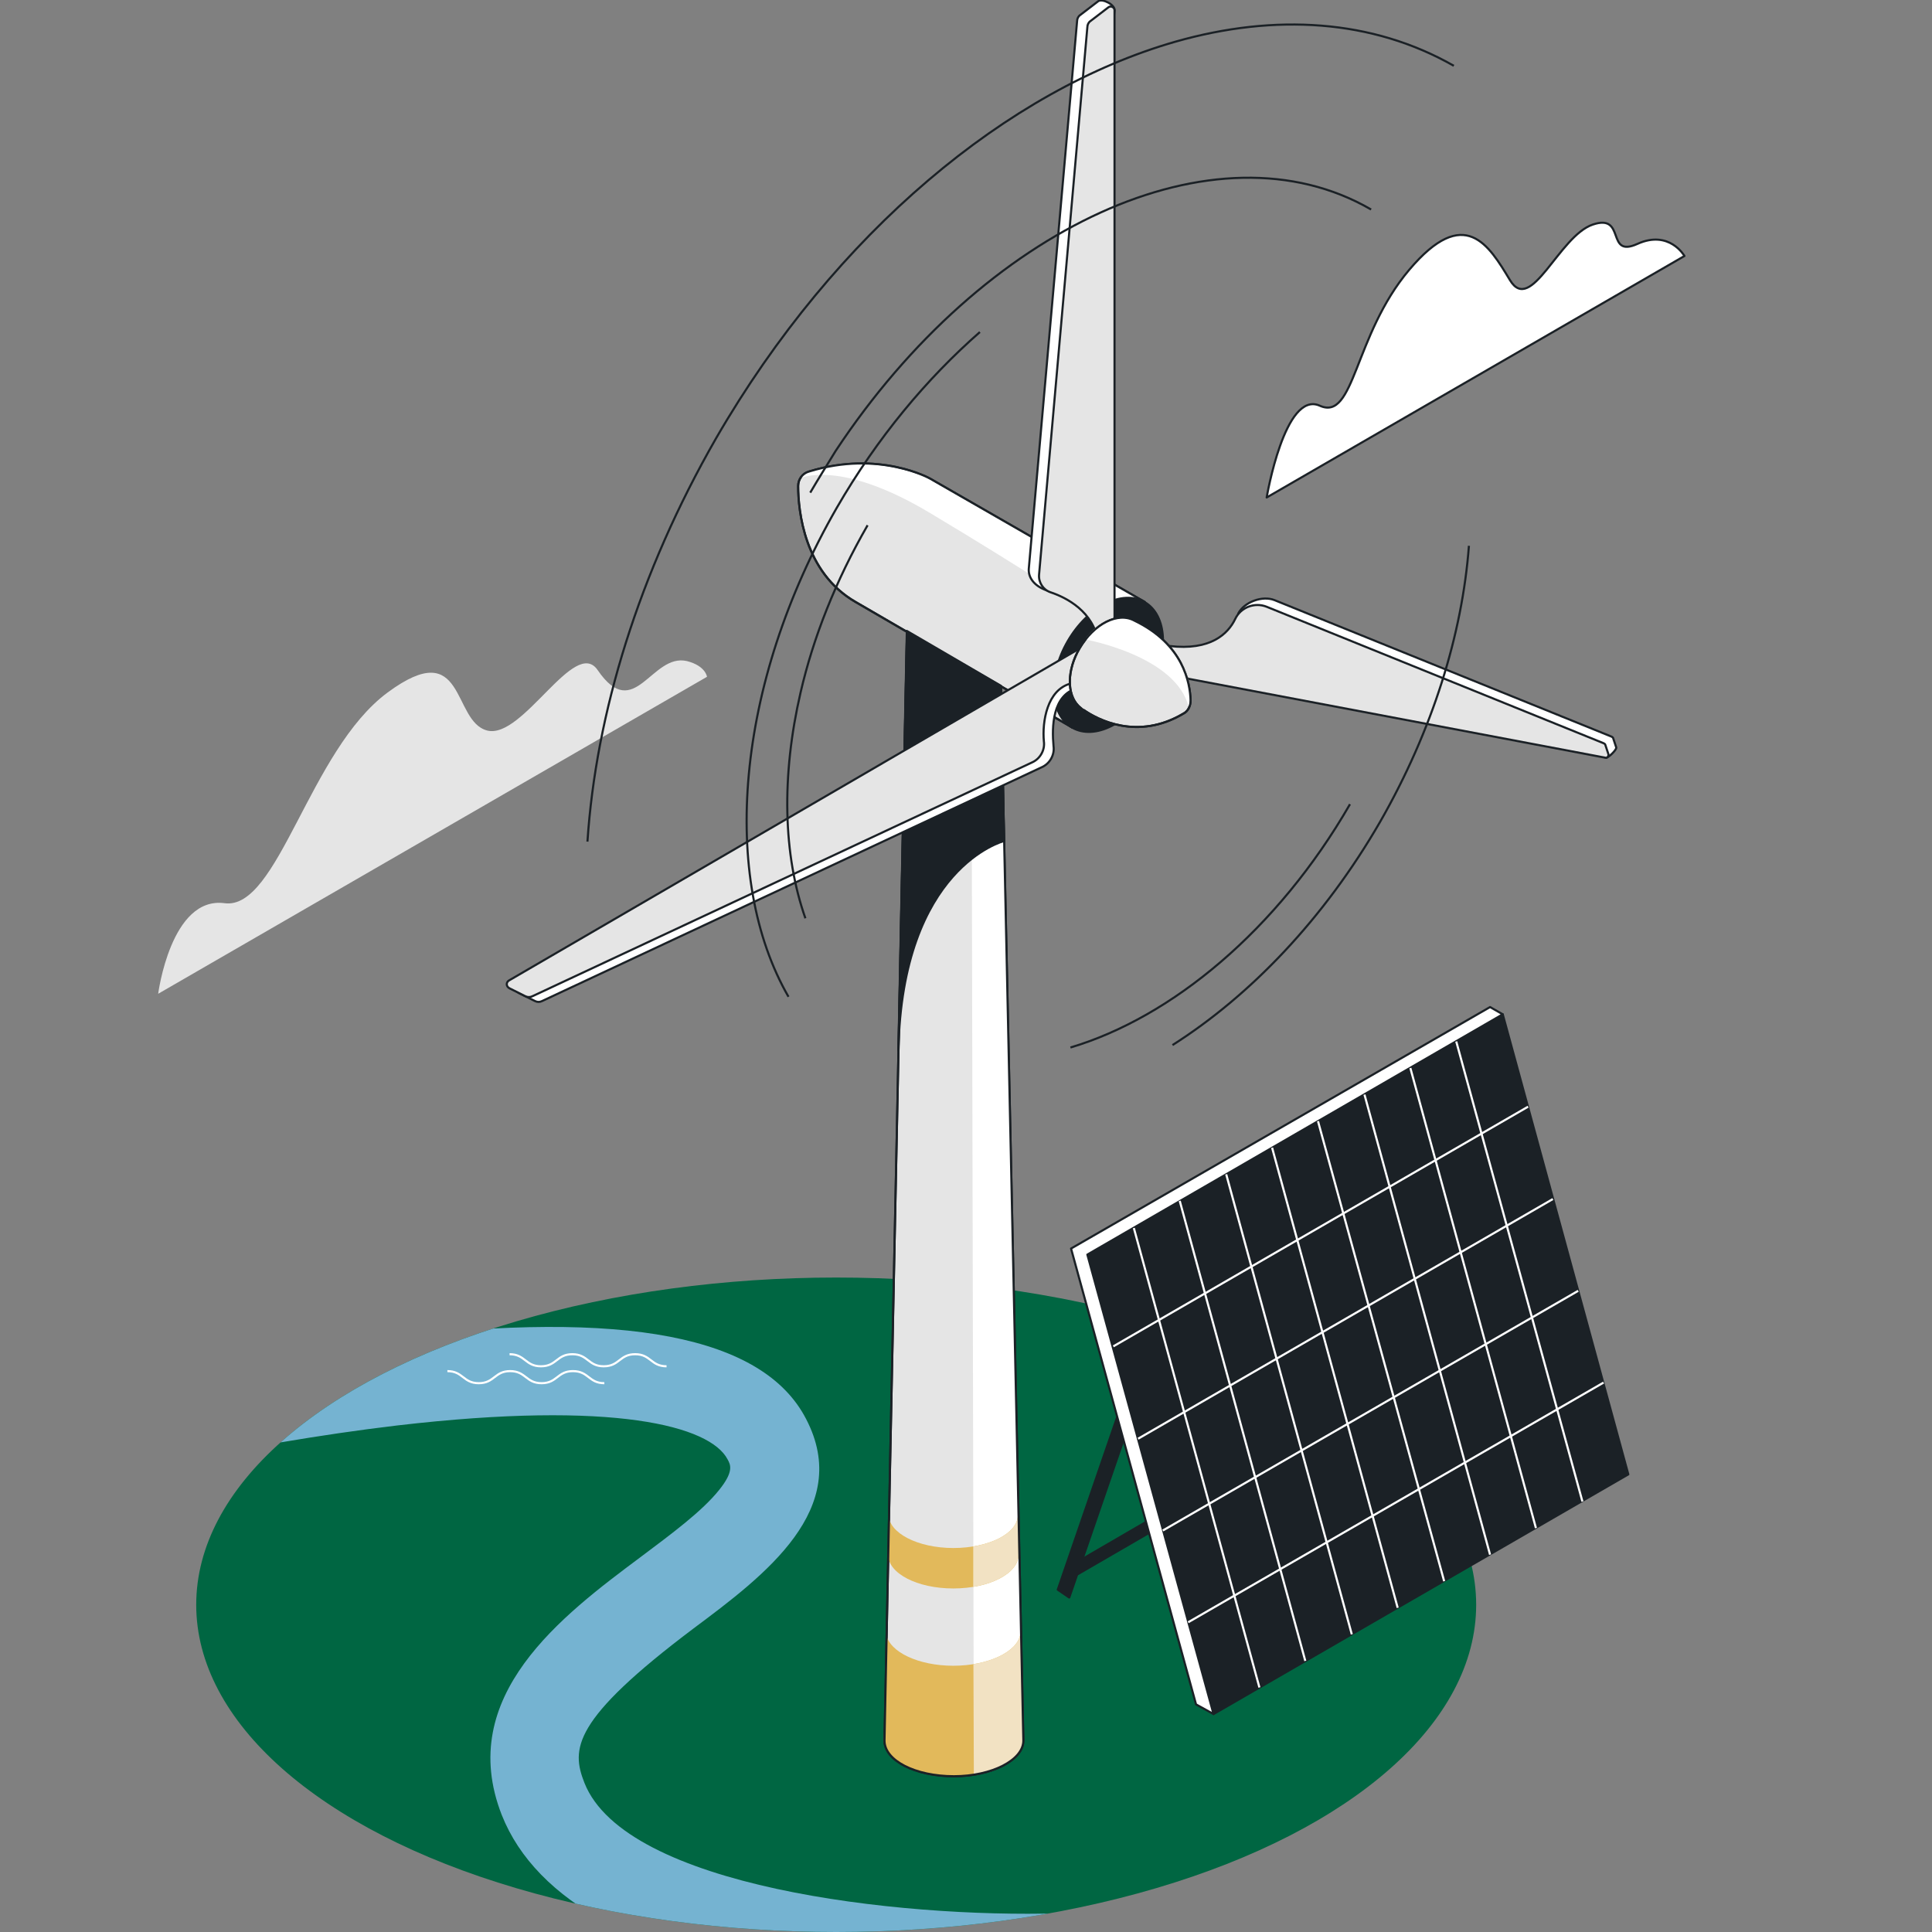
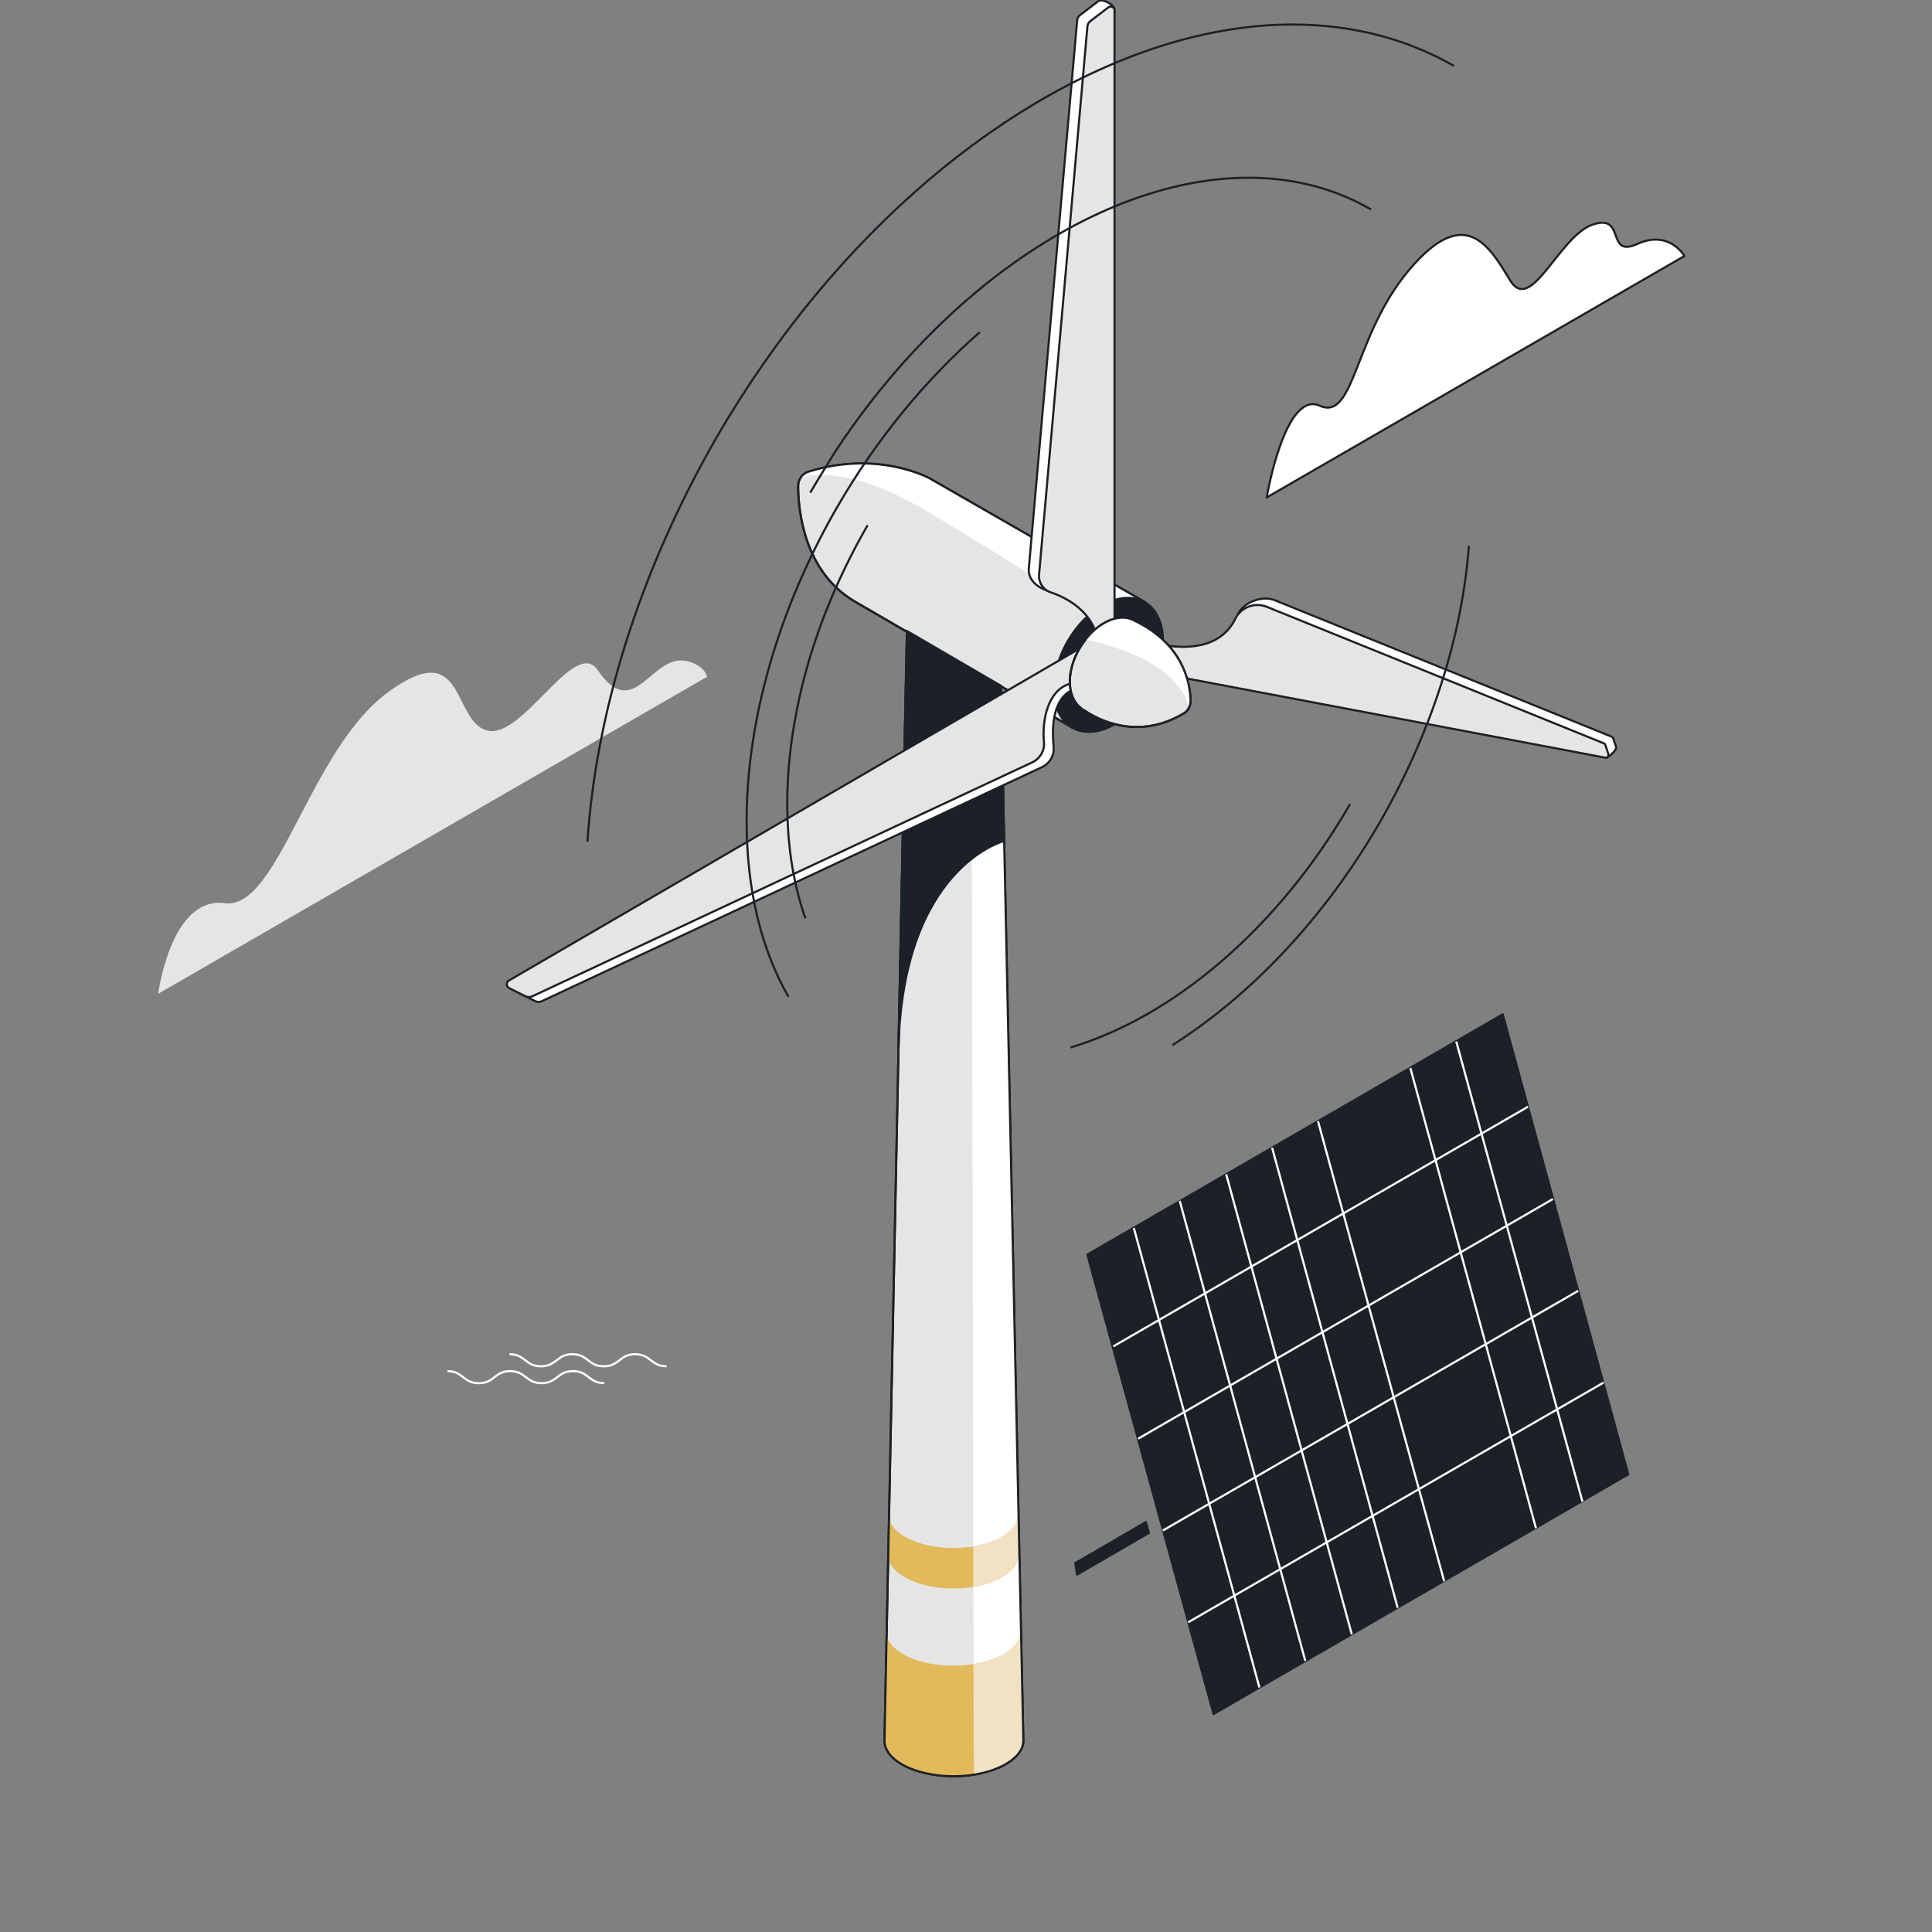
<svg xmlns="http://www.w3.org/2000/svg" xmlns:xlink="http://www.w3.org/1999/xlink" version="1.1" id="Ebene_1" x="0px" y="0px" viewBox="0 0 320 320" style="enable-background:new 0 0 320 320;" xml:space="preserve" width="320" height="320">
  <rect x="0" y="0" width="320" height="320" fill="#808080" stroke="none" />
  <style type="text/css">
	.st0{clip-path:url(#XMLID_00000119811947710795381900000016639411149975213972_);fill:#75B3D1;}
	.st1{fill:#1B2126;stroke:#1B2126;stroke-width:0.35;stroke-linejoin:round;stroke-miterlimit:10;}
	.st2{fill:#FFFFFF;stroke:#1B2126;stroke-width:0.35;stroke-linejoin:round;stroke-miterlimit:10;}
	.st3{fill:none;stroke:#FFFFFF;stroke-width:0.35;stroke-linejoin:round;stroke-miterlimit:10;}
	.st4{fill:#E5E5E5;}
	.st5{fill:#E5E5E5;stroke:#1B2126;stroke-width:0.35;stroke-linejoin:round;stroke-miterlimit:10;}
	.st6{fill:#FFFFFF;}
	.st7{clip-path:url(#XMLID_00000089554039227927299530000016206029429961725367_);fill:#F2E2C3;}
	.st8{clip-path:url(#XMLID_00000065067668105643817120000009827387052415730850_);fill:#F2E2C3;}
	.st9{fill:none;stroke:#1B2126;stroke-width:0.35;stroke-linejoin:round;stroke-miterlimit:10;}
	.st10{fill:none;stroke:#FFFFFF;stroke-width:0.35;stroke-miterlimit:10;}
</style>
  <g>
    <defs>
-       <ellipse id="XMLID_00000027602789643183656580000002979947024426850229_" cx="138.5" cy="265.8" rx="106" ry="54.2" />
-     </defs>
+       </defs>
    <use xlink:href="#XMLID_00000027602789643183656580000002979947024426850229_" style="overflow:visible;fill:#006642;" />
    <clipPath id="XMLID_00000022539694322126540290000007058124747042675619_">
      <use xlink:href="#XMLID_00000027602789643183656580000002979947024426850229_" style="overflow:visible;" />
    </clipPath>
    <path style="clip-path:url(#XMLID_00000022539694322126540290000007058124747042675619_);fill:#75B3D1;" d="M171.8,331.6   c-6.7,0-20.9-0.3-35.9-2.6c-29.4-4.4-47.1-14-52.8-28.4c-7.7-19.7,10-33,23-42.7c5.2-3.9,10.2-7.6,13-11.1c2.5-3.1,1.9-4.2,1.4-5.1   c-2.9-5.5-18.7-9.8-54.7-5.6c-26.2,3.1-51.2,9.3-51.4,9.4l-3.6-14.2c1.1-0.3,26.1-6.5,53.2-9.7c39.6-4.7,62.4-0.3,69.5,13.4   c7.8,14.9-6.8,25.9-18.6,34.7c-20.2,15.2-20.3,20-18.1,25.6c6.8,17.2,51.8,22.4,78.7,21.6l0.4,14.7   C175.6,331.5,174.2,331.6,171.8,331.6z" />
  </g>
  <g>
    <polygon class="st1" points="178.4,260.8 190.3,253.9 189.8,252.1 178.1,258.9  " />
-     <polygon class="st1" points="177.1,264.6 175.2,263.3 186.7,229.9 188.8,230.6  " />
  </g>
  <polygon class="st1" points="201,283.9 269.7,244.2 248.9,168 180.1,207.8 " />
-   <polygon class="st2" points="201,283.9 198.1,282.3 177.4,206.8 246.8,166.8 248.9,168 180.1,207.8 " />
  <g>
    <line class="st3" x1="208.6" y1="279.5" x2="187.8" y2="203.4" />
    <line class="st3" x1="216.2" y1="275.1" x2="195.4" y2="198.9" />
    <line class="st3" x1="223.9" y1="270.7" x2="203.1" y2="194.5" />
    <line class="st3" x1="231.5" y1="266.3" x2="210.7" y2="190.1" />
    <line class="st3" x1="239.2" y1="261.9" x2="218.3" y2="185.7" />
-     <line class="st3" x1="246.8" y1="257.5" x2="226" y2="181.3" />
    <line class="st3" x1="254.4" y1="253.1" x2="233.6" y2="176.9" />
    <line class="st3" x1="262.1" y1="248.7" x2="241.2" y2="172.5" />
    <line class="st3" x1="196.8" y1="268.7" x2="265.6" y2="229" />
    <line class="st3" x1="192.6" y1="253.5" x2="261.4" y2="213.8" />
    <line class="st3" x1="188.5" y1="238.3" x2="257.2" y2="198.6" />
    <line class="st3" x1="184.4" y1="223" x2="253.1" y2="183.3" />
  </g>
  <path class="st4" d="M26.2,164.6l90.9-52.5c0,0-0.2-1.8-3.3-2.6c-5.9-1.4-8.7,10.4-14.8,1.5c-3.8-5.6-12.4,11.5-18.3,10  c-5.9-1.5-3.5-15.9-16.5-6.3s-18.1,36.1-27,34.9C28.3,148.4,26.2,164.6,26.2,164.6z" />
  <path class="st2" d="M209.8,82.4l69.2-40c0,0-2.5-4.4-7.8-2c-5.3,2.4-1.8-5.1-7.4-3.2c-5.6,1.9-10.2,15-13.7,9.2  c-3.5-5.8-7.5-12.6-16.7-1.7s-9,25.1-14.8,22.5S209.8,82.4,209.8,82.4z" />
  <path class="st5" d="M165.5,100.9c0-2.2-3.4-4-7.6-4c-4.2,0-7.6,1.8-7.6,4l-3.8,187.4c0,3.3,5.1,5.9,11.5,5.9  c6.3,0,11.5-2.7,11.5-5.9L165.5,100.9z" />
  <path class="st6" d="M161.3,294c1.5-0.2,3.1-0.6,4.4-1.3c4.2-2.2,3.7-4.4,3.7-4.4l-3.6-174.7l-4.9-2.8L161.3,294z" />
  <g>
    <defs>
      <path id="XMLID_00000039134203570504136740000013100282508904585140_" d="M168.6,250.9c0,3.1-4.8,5.5-10.7,5.5    c-5.9,0-10.7-2.5-10.7-5.5l-0.1,6.6c0,3.1,4.8,5.6,10.8,5.6c6,0,10.8-2.5,10.8-5.6L168.6,250.9z" />
    </defs>
    <use xlink:href="#XMLID_00000039134203570504136740000013100282508904585140_" style="overflow:visible;fill:#E2B95B;" />
    <clipPath id="XMLID_00000093899865173224333360000011913024667271495305_">
      <use xlink:href="#XMLID_00000039134203570504136740000013100282508904585140_" style="overflow:visible;" />
    </clipPath>
    <polygon style="clip-path:url(#XMLID_00000093899865173224333360000011913024667271495305_);fill:#F2E2C3;" points="161.2,255.1    161.2,264.6 171.3,260.8 171.4,248  " />
  </g>
  <g>
    <defs>
      <path id="XMLID_00000072959779234067257880000011017214576332242361_" d="M169,270.7c-0.5,2.9-5.3,5.2-11.1,5.2    c-5.8,0-10.6-2.3-11.1-5.2l-0.4,17.6c0,3.3,5.1,5.9,11.5,5.9c6.3,0,11.5-2.7,11.5-5.9L169,270.7z" />
    </defs>
    <use xlink:href="#XMLID_00000072959779234067257880000011017214576332242361_" style="overflow:visible;fill:#E2B95B;" />
    <clipPath id="XMLID_00000150815043641604381940000002738709372567199902_">
      <use xlink:href="#XMLID_00000072959779234067257880000011017214576332242361_" style="overflow:visible;" />
    </clipPath>
    <polygon style="clip-path:url(#XMLID_00000150815043641604381940000002738709372567199902_);fill:#F2E2C3;" points="161.2,267.9    161.3,294 172,292.4 172.2,280.7 168.8,267.3  " />
  </g>
  <path class="st9" d="M165.5,100.9c0-2.2-3.4-4-7.6-4c-4.2,0-7.6,1.8-7.6,4l-3.8,187.4c0,3.3,5.1,5.9,11.5,5.9  c6.3,0,11.5-2.7,11.5-5.9L165.5,100.9z" />
  <path class="st5" d="M189.6,99.7l-35.5-20.4c0,0-8.4-4.8-20.1-1.2c-1.1,0.3-1.8,1.3-1.8,2.4c0,4.1,1,14.3,9.5,19.2  c10.8,6.3,35.9,20.8,35.9,20.8L189.6,99.7z" />
  <path class="st6" d="M132.6,79.2c0,0,6.5-3.2,21.5,5.8c14.9,8.9,26.6,16.6,26.6,16.6l7.7-2.5L153.3,79c0,0-5.6-2.4-12-2.1  C135,77.1,132.5,78.6,132.6,79.2z" />
  <path class="st9" d="M189.6,99.7l-35.5-20.4c0,0-8.4-4.8-20.1-1.2c-1.1,0.3-1.8,1.3-1.8,2.4c0,4.1,1,14.3,9.5,19.2  c10.8,6.3,35.9,20.8,35.9,20.8L189.6,99.7z" />
  <ellipse transform="matrix(0.5 -0.866 0.866 0.5 -3.555 214.07)" class="st1" cx="183.6" cy="110.1" rx="12" ry="7.8" />
  <path class="st2" d="M196.7,112.4" />
  <g>
    <path class="st2" d="M196.7,112.4" />
  </g>
  <path class="st2" d="M266,125.5c0.3,0.1,1.8-1.3,1.7-1.7l-0.5-1.5c0-0.1-0.1-0.2-0.3-0.3l-55.8-22.6c-2-0.8-5,0.3-6,2.2  C204,104.3,266,125.5,266,125.5z" />
  <path class="st2" d="M184.6,1.7c0.1-0.9-2-2-2.7-1.5l-3,2.3c-0.3,0.2-0.5,0.6-0.5,1l-8,90.7c-0.1,1.3,0.7,2.8,3,3.6  C176,98.7,184.6,1.7,184.6,1.7z" />
  <path class="st1" d="M165.8,113.6l0.5,25.7c0,0-16.9,4.3-17.5,34.7l1.4-69.5L165.8,113.6z" />
  <path class="st5" d="M196.7,112.4l69.2,13.1c0.3,0.1,0.6-0.3,0.5-0.6l-0.5-1.5c0-0.1-0.1-0.2-0.3-0.3l-55.8-22.6  c-2-0.8-4.3,0.1-5.2,2c-1.2,2.5-4.1,5.3-10.9,4.5L196.7,112.4z" />
  <path class="st2" d="M179,109l-93.1,54.2c-0.5,0.3-0.5,1,0.1,1.3l2.6,1.3c0.4,0.2,0.8,0.2,1.2,0l82.7-38.7c1.4-0.6,2.2-2.1,2-3.5  c-0.3-3.2-0.2-8.5,3.9-9.6L179,109z" />
  <path class="st5" d="M179.7,106.9l-95.4,55.5c-0.5,0.3-0.5,1,0.1,1.3L87,165c0.4,0.2,0.8,0.2,1.2,0l82.7-38.7c1.4-0.6,2.2-2.1,2-3.5  c-0.3-3.2,0.5-8.6,4.5-9.6L179.7,106.9z" />
  <path class="st5" d="M184.6,103.2V1.7c0-0.5-0.6-0.8-1-0.5l-3,2.3c-0.3,0.2-0.5,0.6-0.5,1l-8,90.7c-0.1,1.3,0.7,2.5,1.9,2.9  c2.7,0.9,7.1,3.2,7.9,8.2L184.6,103.2z" />
  <path class="st5" d="M187.9,102.8c-2.7-1.5-6.7,0.5-9.1,4.6c-2.1,3.6-2.1,7.6-0.2,9.5l0,0c0,0,0,0,0.1,0.1c0.2,0.2,0.5,0.4,0.7,0.6  c0,0,0.1,0,0.1,0c2.3,1.6,8.9,5.1,16.5,0.6c0.8-0.4,1.2-1.3,1.2-2.2C197.1,113.1,196,106.7,187.9,102.8z" />
  <g>
    <path class="st9" d="M133.4,152.1c-3.7-10.5-4-23.6-0.8-37.4c2.1-9.1,5.8-18.5,11.1-27.7" />
    <path class="st9" d="M97.3,139.4c1.4-21.2,8.5-44.5,21.3-66.8c19.8-34.2,48.5-57.8,76.1-65.7c16.5-4.7,32.6-3.7,46.1,4" />
    <g>
      <path class="st9" d="M223.6,133.2c-12,20.8-29.5,35.3-46.3,40.3" />
      <path class="st9" d="M243.3,90.4c-1.1,14.6-6,30.5-14.7,45.7c-9.3,16.1-21.5,28.8-34.4,37" />
      <path class="st9" d="M130.6,165.1c-11.3-19.6-8.9-51.6,8-81c6.7-11.6,14.9-21.4,23.7-29.1" />
      <path class="st9" d="M134.2,81.6c1.4-2.4,2.8-4.6,4.2-6.9c24.5-37.1,63-54.9,88.7-40" />
    </g>
  </g>
  <path class="st6" d="M179.7,105.9c0,0,15.2,2.7,17.2,11.3c0,0,1.2-4.5-2-8.5c-5.8-7.4-9.8-6.4-10.6-6.2  C182.4,103.1,180.9,104.2,179.7,105.9z" />
  <path class="st9" d="M187.9,102.8c-2.7-1.5-6.7,0.5-9.1,4.6c-2.1,3.6-2.1,7.6-0.2,9.5l0,0c0,0,0,0,0.1,0.1c0.2,0.2,0.5,0.4,0.7,0.6  c0,0,0.1,0,0.1,0c2.3,1.6,8.9,5.1,16.5,0.6c0.8-0.4,1.2-1.3,1.2-2.2C197.1,113.1,196,106.7,187.9,102.8z" />
  <g>
    <path class="st10" d="M84.4,224.3c2.6,0,2.6,2,5.2,2c2.6,0,2.6-2,5.2-2c2.6,0,2.6,2,5.2,2c2.6,0,2.6-2,5.2-2s2.6,2,5.2,2" />
  </g>
  <g>
    <path class="st10" d="M74.1,227.1c2.6,0,2.6,2,5.2,2c2.6,0,2.6-2,5.2-2c2.6,0,2.6,2,5.2,2c2.6,0,2.6-2,5.2-2s2.6,2,5.2,2" />
  </g>
</svg>